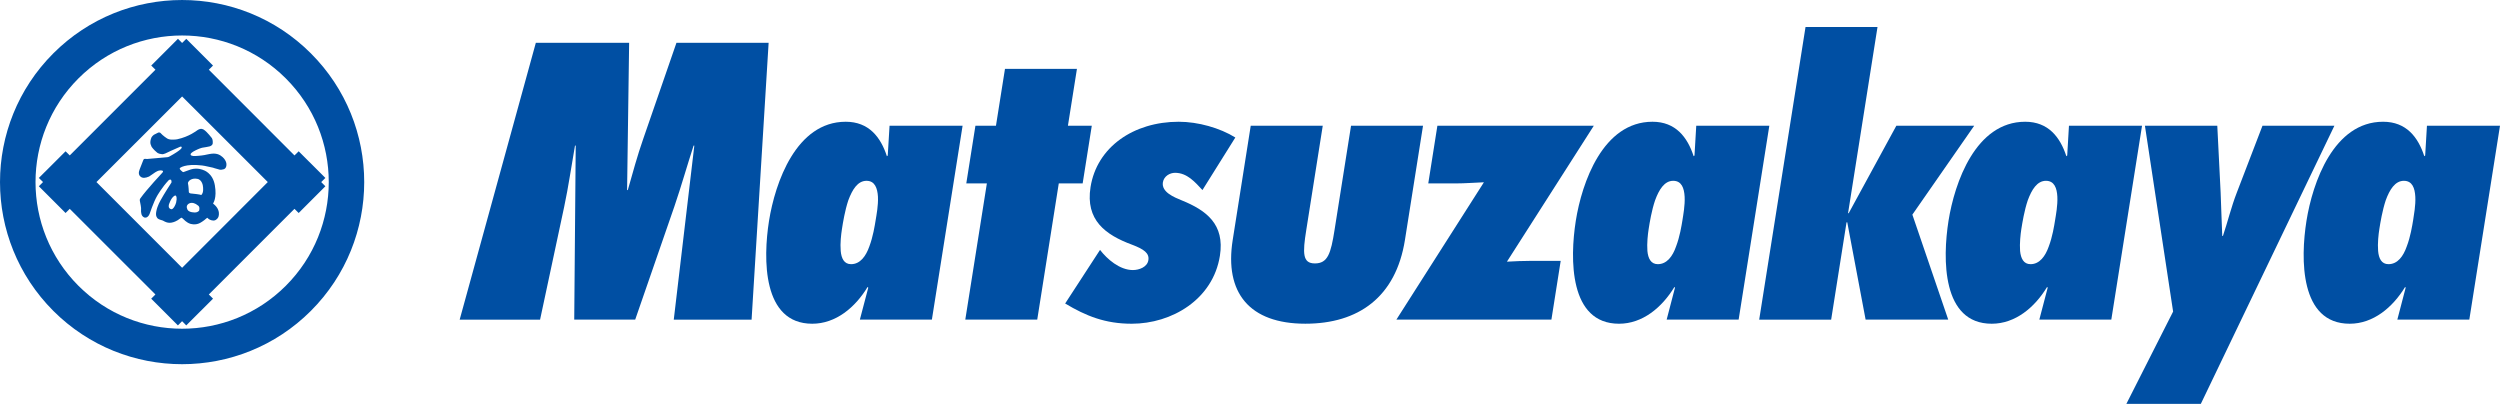
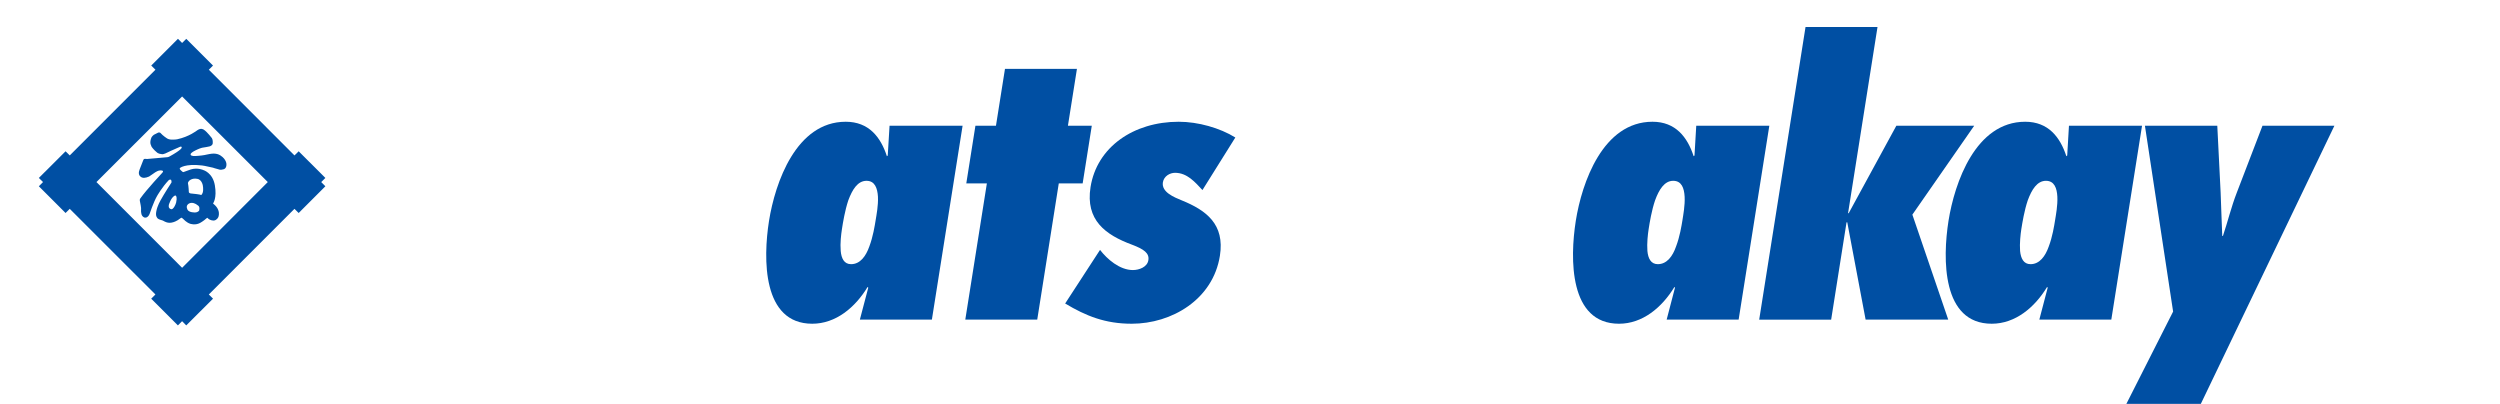
<svg xmlns="http://www.w3.org/2000/svg" version="1.1" x="0px" y="0px" width="130px" height="21px" viewBox="0 0 130 21" enable-background="new 0 0 130 21" xml:space="preserve">
  <g id="文章">
</g>
  <g id="作図">
    <g>
      <g>
-         <path fill="#004FA3" d="M16.165,2.774c-3.697-3.698-9.694-3.698-13.392,0c-3.697,3.696-3.697,9.692,0,13.392     c3.698,3.696,9.695,3.696,13.392,0C19.864,12.466,19.864,6.47,16.165,2.774z M4.079,14.861c-2.976-2.978-2.976-7.808,0-10.784     c2.978-2.976,7.805-2.976,10.783,0c2.978,2.976,2.978,7.806,0,10.784C11.883,17.838,7.057,17.838,4.079,14.861z" />
        <path fill="#004FA3" d="M15.531,11.076l1.388-1.39l-0.216-0.219l0.216-0.214l-1.388-1.386l-0.218,0.216L10.86,3.626l0.216-0.217     l-1.39-1.39L9.47,2.234L9.253,2.018l-1.389,1.39l0.22,0.217L3.627,8.082L3.409,7.867L2.02,9.253l0.217,0.214L2.02,9.686     l1.389,1.39l0.217-0.217l4.456,4.454l-0.22,0.218l1.389,1.39l0.218-0.219l0.216,0.219l1.392-1.39l-0.218-0.218l4.453-4.454     L15.531,11.076z M9.47,13.925L5.015,9.467L9.47,5.016l4.455,4.451L9.47,13.925z" />
        <path fill="#004FA3" d="M11.775,8.535c0,0,0.002-0.247-0.304-0.445c0,0-0.156-0.127-0.448-0.099c0,0-0.228,0.029-0.322,0.057     c0,0-0.044,0.017-0.209,0.036c0,0-0.294,0.038-0.45,0.028c0,0-0.055-0.011-0.1-0.028c0,0-0.049-0.024-0.025-0.085     c0,0,0.033-0.078,0.257-0.184c0,0,0.186-0.092,0.3-0.122c0,0,0.08-0.024,0.173-0.033c0,0,0.114-0.016,0.224-0.042     c0,0,0.147-0.019,0.186-0.137c0,0,0.034-0.172-0.041-0.301c0,0-0.241-0.315-0.397-0.421c0,0-0.095-0.083-0.222-0.05     c0,0-0.08,0.021-0.152,0.075c0,0-0.412,0.327-1.033,0.459c0,0-0.135,0.024-0.31,0.017c0,0-0.126-0.007-0.211-0.059     c0,0-0.208-0.13-0.356-0.296c0,0-0.06-0.035-0.115-0.007c-0.059,0.028-0.152,0.073-0.22,0.111C7.96,7.037,7.893,7.108,7.88,7.138     C7.869,7.173,7.828,7.251,7.82,7.362C7.813,7.475,7.83,7.51,7.885,7.637c0,0,0.104,0.153,0.273,0.287c0,0,0.067,0.076,0.25,0.091     c0,0,0.041,0.024,0.195-0.038c0,0,0.504-0.242,0.729-0.331c0,0,0.057-0.031,0.091-0.021c0,0,0.042,0.016,0.022,0.063     c0,0,0.009,0.096-0.653,0.461c0,0-0.021,0.012-0.079,0.024L7.65,8.267c0,0-0.03-0.005-0.077-0.005c0,0-0.049-0.009-0.077,0.005     c0,0-0.026,0.012-0.04,0.045c0,0-0.106,0.264-0.174,0.444c0,0-0.047,0.12-0.056,0.172c0,0-0.024,0.101,0.023,0.189     c0,0,0.061,0.105,0.172,0.124c0,0,0.132,0.03,0.33-0.061c0,0,0.114-0.077,0.204-0.139c0,0,0.198-0.155,0.323-0.172     c0,0,0.094-0.023,0.171,0.007c0,0,0.038,0.021,0.027,0.045c0,0-0.002,0.031-0.029,0.054c0,0-0.832,0.891-1.14,1.329     c0,0-0.051,0.049-0.037,0.132c0,0,0.019,0.097,0.028,0.143c0.009,0.042,0.032,0.16,0.036,0.221c0.006,0.065,0,0.061,0,0.11     c-0.004,0.054,0,0.148,0.021,0.223c0.021,0.075,0.062,0.137,0.15,0.177c0,0,0.082,0.018,0.13-0.012c0,0,0.091-0.04,0.142-0.169     c0,0,0.209-0.625,0.388-0.934c0,0,0.263-0.465,0.608-0.825c0,0,0.029-0.029,0.074-0.031c0,0,0.046-0.005,0.06,0.037     c0.011,0.042,0.017,0.068,0.011,0.113c0,0-0.387,0.593-0.572,0.934c0,0-0.159,0.266-0.216,0.555c0,0-0.031,0.153-0.01,0.228     c0,0,0.024,0.139,0.128,0.184c0,0,0.058,0.035,0.124,0.05c0,0,0.084,0.016,0.165,0.066c0,0,0.204,0.136,0.461,0.052     c0,0,0.189-0.043,0.386-0.209c0,0,0.004-0.008,0.034-0.019c0,0,0.014-0.016,0.04-0.003c0,0,0.049,0.038,0.079,0.068     c0,0,0.154,0.172,0.342,0.237c0,0,0.264,0.101,0.521-0.037c0,0,0.159-0.08,0.358-0.258c0,0,0.012-0.021,0.035-0.003     c0,0,0.049,0.056,0.112,0.085c0,0,0.171,0.092,0.295,0.028c0,0,0.172-0.078,0.18-0.271c0,0,0.044-0.198-0.12-0.414     c0,0-0.073-0.096-0.164-0.162c0,0-0.019-0.009-0.011-0.03c0,0,0.203-0.266,0.089-0.929c-0.11-0.665-0.605-0.799-0.605-0.799     s-0.29-0.139-0.649-0.03c0,0-0.148,0.049-0.242,0.087c0,0-0.057,0.022-0.096,0.035c0,0-0.049,0.024-0.075,0.011     c0,0-0.114-0.091-0.125-0.11c0,0-0.027-0.04-0.029-0.044c0,0-0.016-0.035,0.005-0.054c0,0,0.256-0.235,1.147-0.132     c0,0,0.195,0.024,0.569,0.115c0,0,0.146,0.052,0.295,0.087c0,0,0.087,0.052,0.272-0.007C11.642,8.8,11.785,8.759,11.775,8.535z      M9.81,9.434c0,0,0.139-0.205,0.477-0.129c0,0,0.187,0.035,0.256,0.315c0,0,0.051,0.238-0.003,0.4c0,0-0.022,0.061-0.046,0.092     c0,0-0.012,0.029-0.047,0.024c0,0-0.031-0.014-0.068-0.019c0,0-0.267-0.045-0.393-0.05c0,0-0.149,0.005-0.167-0.078     c0,0-0.009-0.292-0.047-0.47C9.772,9.519,9.772,9.484,9.81,9.434z M9.761,10.636c0,0,0.195-0.235,0.551,0.062     c0,0,0.056,0.047,0.057,0.124c0,0,0,0.096-0.011,0.12c0,0-0.047,0.102-0.217,0.106c0,0-0.297,0.011-0.385-0.134     c0,0-0.038-0.071-0.043-0.12C9.715,10.794,9.694,10.703,9.761,10.636z M9.157,10.54c0,0-0.053,0.2-0.17,0.308     c0,0-0.045,0.043-0.092,0.029c0,0-0.086-0.017-0.114-0.097c0,0-0.016-0.049,0-0.134c0,0,0.101-0.343,0.277-0.456     c0,0,0.066-0.054,0.099,0.004C9.157,10.194,9.221,10.272,9.157,10.54z" />
      </g>
      <g>
-         <path fill="#004FA3" d="M35.036,16.621l1.069-9.05h-0.038c-0.34,1.05-0.637,2.101-0.995,3.152l-2.042,5.898h-3.17l0.077-9.05     H29.9c-0.19,1.07-0.336,2.12-0.564,3.19l-1.252,5.86h-4.181l3.961-14.397h4.851l-0.106,7.659h0.037     c0.257-0.897,0.491-1.776,0.806-2.673l1.724-4.985h4.793l-0.886,14.397H35.036z" />
        <path fill="#004FA3" d="M48.458,16.621h-3.745l0.437-1.661l-0.035-0.038c-0.644,1.068-1.656,1.912-2.878,1.912     c-2.598,0-2.558-3.381-2.248-5.349c0.318-1.988,1.411-5.154,3.989-5.154c1.202,0,1.819,0.8,2.141,1.793l0.044-0.037l0.094-1.55     h3.798L48.458,16.621z M45.203,12.822c0.195-0.515,0.285-1.089,0.331-1.376c0.043-0.266,0.141-0.764,0.119-1.221     c-0.028-0.44-0.159-0.823-0.595-0.823c-0.463,0-0.739,0.461-0.946,1.014c-0.178,0.534-0.28,1.163-0.33,1.489     c-0.045,0.287-0.1,0.745-0.065,1.145c0.034,0.383,0.175,0.687,0.538,0.687C44.73,13.737,45.027,13.318,45.203,12.822z" />
        <path fill="#004FA3" d="M50.195,16.621l1.122-7.083h-1.07l0.475-3h1.068l0.469-2.957h3.742l-0.469,2.957h1.241l-0.475,3h-1.242     l-1.12,7.083H50.195z" />
        <path fill="#004FA3" d="M57.202,12.994c0.365,0.478,1.02,1.049,1.708,1.049c0.322,0,0.75-0.153,0.805-0.515     c0.058-0.362-0.232-0.57-0.847-0.803c-1.388-0.513-2.432-1.279-2.16-2.997c0.33-2.079,2.236-3.397,4.585-3.397     c1.013,0,2.144,0.323,2.944,0.819l-1.71,2.733c-0.377-0.404-0.793-0.897-1.423-0.897c-0.271,0-0.58,0.172-0.634,0.494     c-0.084,0.517,0.604,0.784,0.978,0.938c1.275,0.517,2.248,1.238,1.987,2.882c-0.36,2.275-2.505,3.534-4.586,3.534     c-1.376,0-2.38-0.403-3.461-1.052L57.202,12.994z" />
-         <path fill="#004FA3" d="M68.783,6.538l-0.857,5.423c-0.192,1.205-0.199,1.737,0.448,1.737c0.672,0,0.83-0.517,1.022-1.737     l0.858-5.423h3.743l-0.94,5.94c-0.473,2.978-2.427,4.355-5.178,4.355c-2.903,0-4.215-1.605-3.778-4.355l0.937-5.94H68.783z" />
-         <path fill="#004FA3" d="M72.611,16.621l4.552-7.142c-0.483,0.018-0.986,0.059-1.461,0.059H74.27l0.474-3h8.134l-4.518,7.069     c0.423-0.023,0.83-0.042,1.251-0.042h1.545l-0.483,3.056H72.611z" />
        <path fill="#004FA3" d="M90.409,16.621h-3.743l0.433-1.661l-0.029-0.038c-0.647,1.068-1.658,1.912-2.881,1.912     c-2.597,0-2.557-3.381-2.248-5.349c0.315-1.988,1.409-5.154,3.989-5.154c1.2,0,1.817,0.8,2.14,1.793l0.044-0.037l0.091-1.55h3.8     L90.409,16.621z M87.153,12.822c0.197-0.515,0.288-1.089,0.335-1.376c0.039-0.266,0.137-0.764,0.113-1.221     c-0.025-0.44-0.155-0.823-0.595-0.823c-0.457,0-0.739,0.461-0.941,1.014c-0.182,0.534-0.283,1.163-0.334,1.489     c-0.045,0.287-0.096,0.745-0.066,1.145c0.035,0.383,0.179,0.687,0.542,0.687C86.681,13.737,86.981,13.318,87.153,12.822z" />
        <path fill="#004FA3" d="M96.058,11.561H96.02l-0.8,5.06h-3.742l2.409-15.216h3.743l-1.531,9.68h0.034l2.477-4.547h4.048     l-3.215,4.623l1.865,5.46h-4.296L96.058,11.561z" />
        <path fill="#004FA3" d="M109.788,16.621h-3.743l0.435-1.661l-0.031-0.038c-0.645,1.068-1.656,1.912-2.879,1.912     c-2.597,0-2.557-3.381-2.248-5.349c0.318-1.988,1.408-5.154,3.989-5.154c1.2,0,1.817,0.8,2.14,1.793l0.044-0.037l0.091-1.55h3.8     L109.788,16.621z M106.534,12.822c0.196-0.515,0.285-1.089,0.331-1.376c0.042-0.266,0.139-0.764,0.117-1.221     c-0.023-0.44-0.155-0.823-0.593-0.823c-0.46,0-0.741,0.461-0.945,1.014c-0.181,0.534-0.281,1.163-0.334,1.489     c-0.044,0.287-0.095,0.745-0.066,1.145c0.038,0.383,0.181,0.687,0.543,0.687C106.062,13.737,106.359,13.318,106.534,12.822z" />
        <path fill="#004FA3" d="M110.507,21.128l2.495-4.926l-1.466-9.664h3.763l0.174,3.475c0.034,0.748,0.048,1.511,0.084,2.254h0.036     c0.251-0.743,0.431-1.507,0.722-2.254l1.334-3.475h3.74l-7.007,14.59H110.507z" />
-         <path fill="#004FA3" d="M128.404,16.621h-3.743l0.434-1.661l-0.029-0.038c-0.649,1.068-1.66,1.912-2.882,1.912     c-2.598,0-2.56-3.381-2.248-5.349c0.317-1.988,1.411-5.154,3.985-5.154c1.206,0,1.821,0.8,2.143,1.793l0.045-0.037l0.092-1.55     H130L128.404,16.621z M125.148,12.822c0.199-0.515,0.287-1.089,0.336-1.376c0.037-0.266,0.137-0.764,0.112-1.221     c-0.024-0.44-0.155-0.823-0.595-0.823c-0.458,0-0.741,0.461-0.943,1.014c-0.177,0.534-0.28,1.163-0.331,1.489     c-0.045,0.287-0.098,0.745-0.065,1.145c0.033,0.383,0.174,0.687,0.538,0.687C124.68,13.737,124.974,13.318,125.148,12.822z" />
      </g>
    </g>
  </g>
</svg>